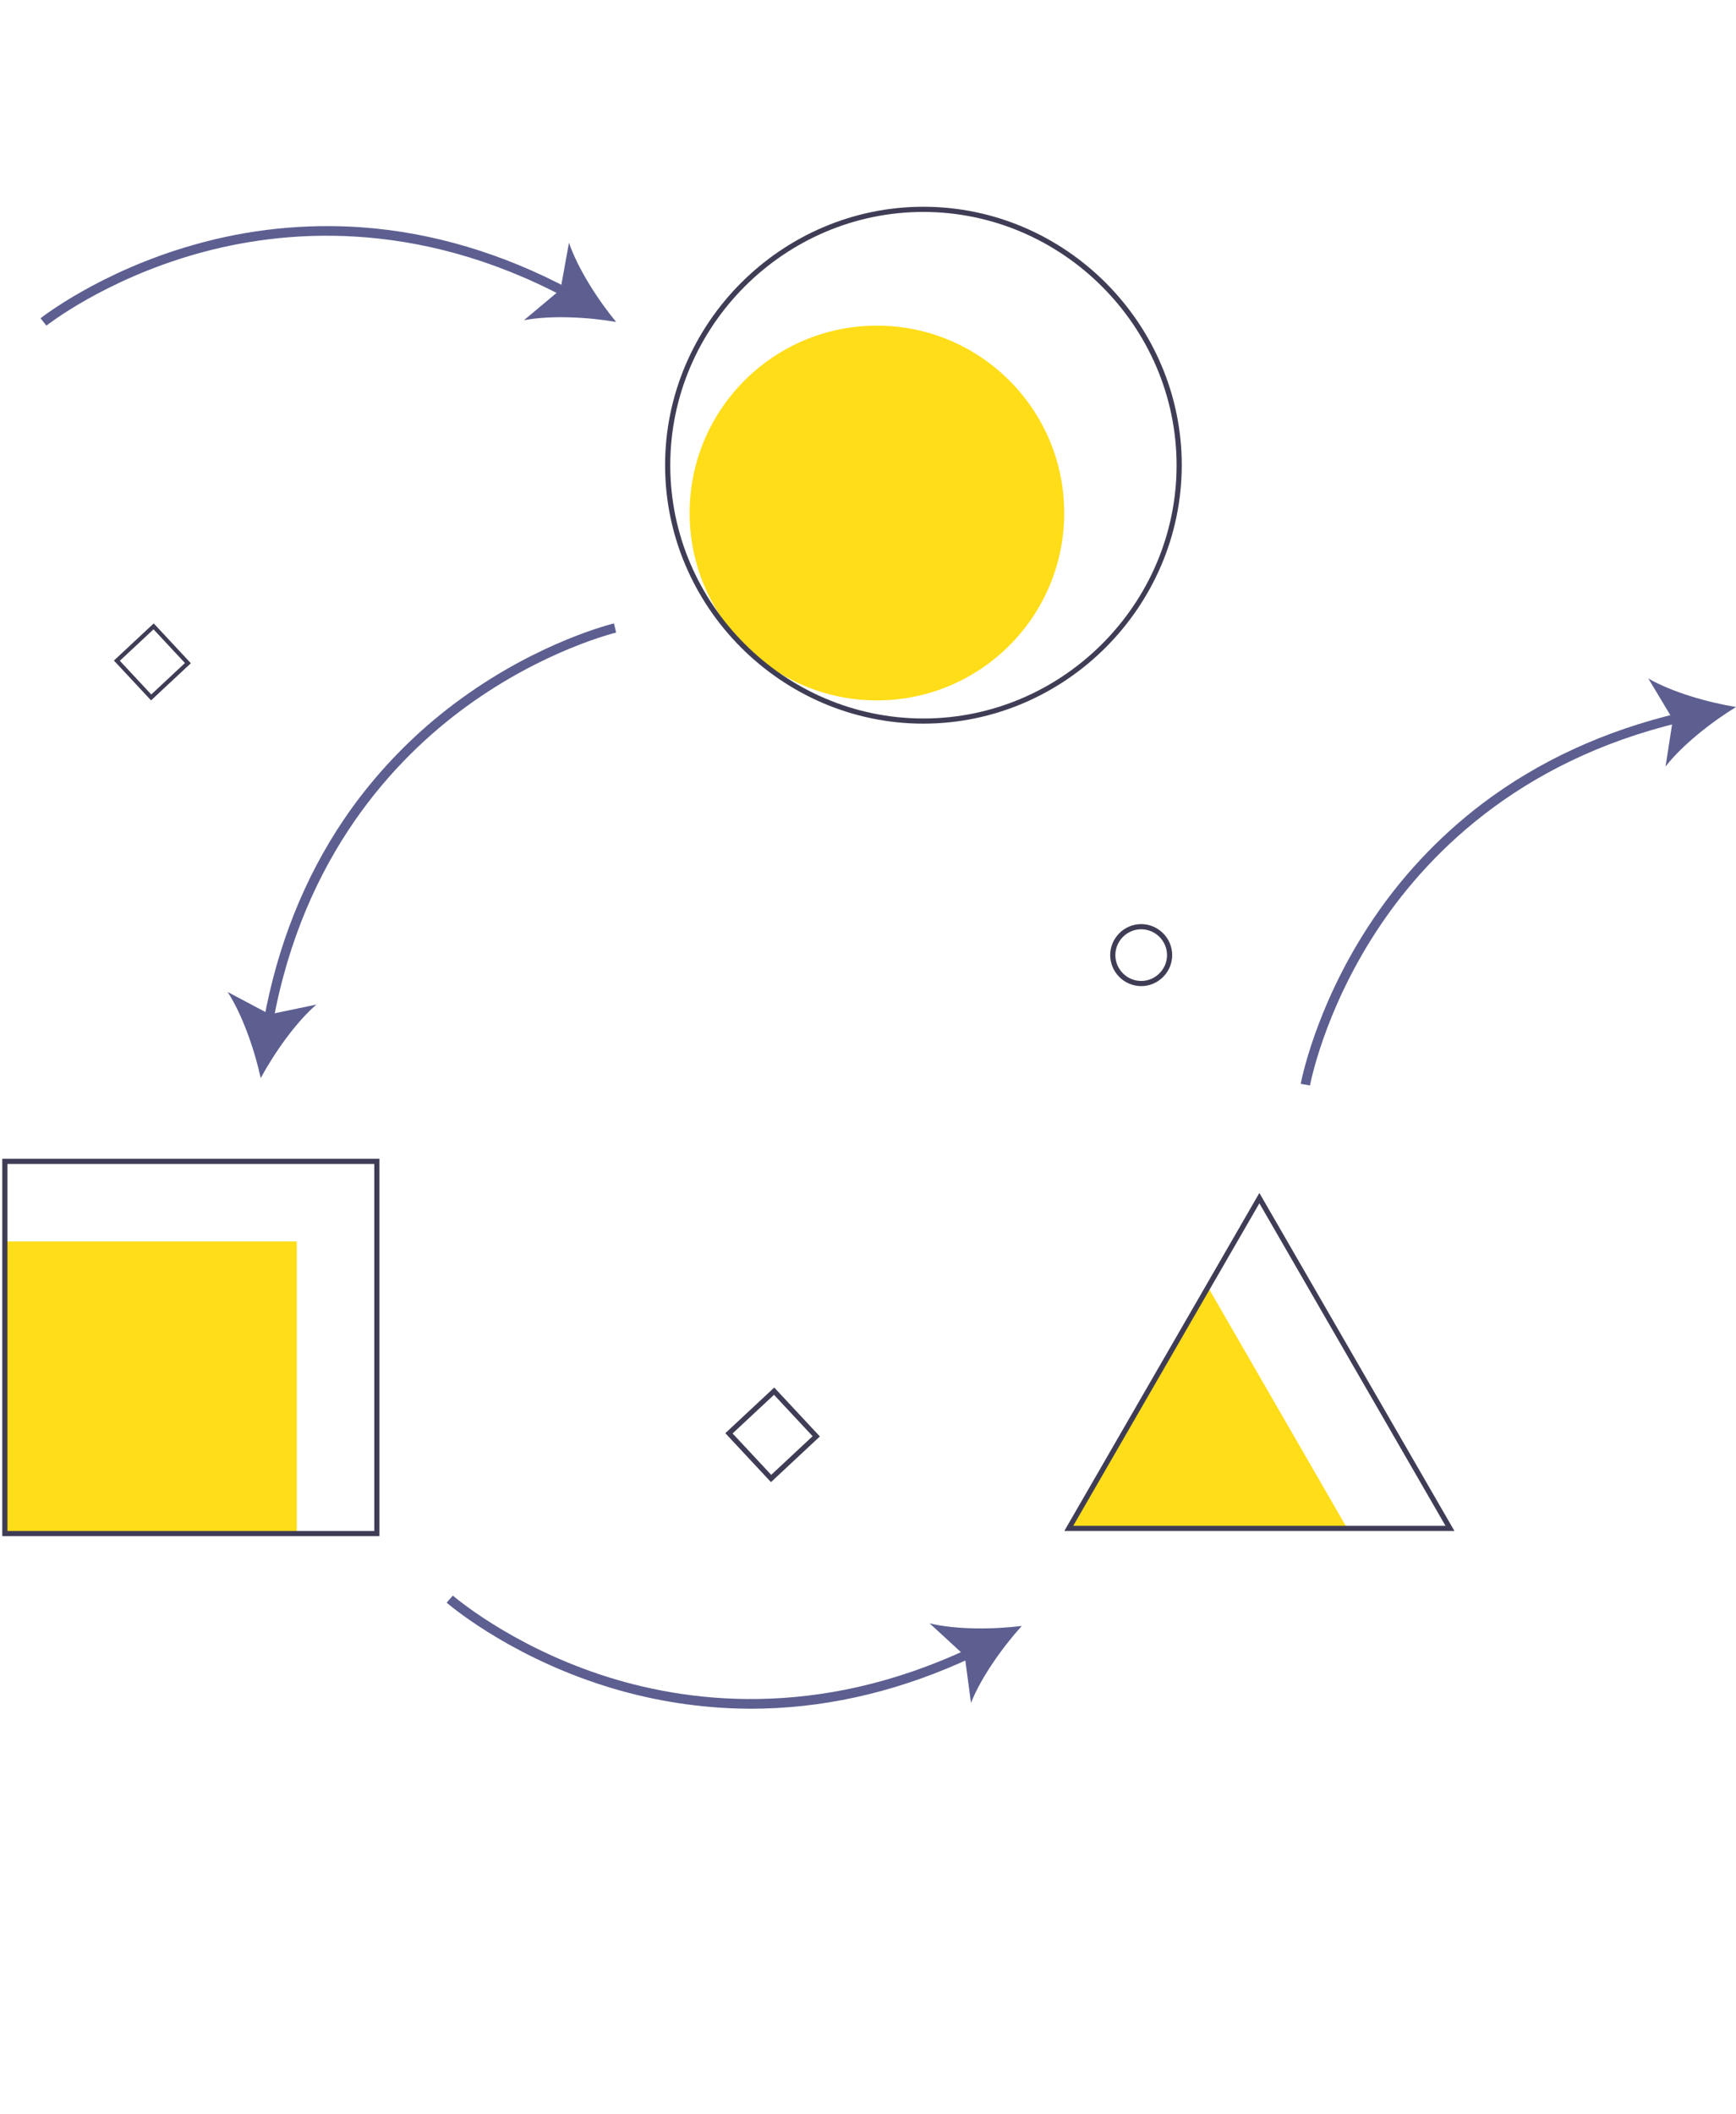
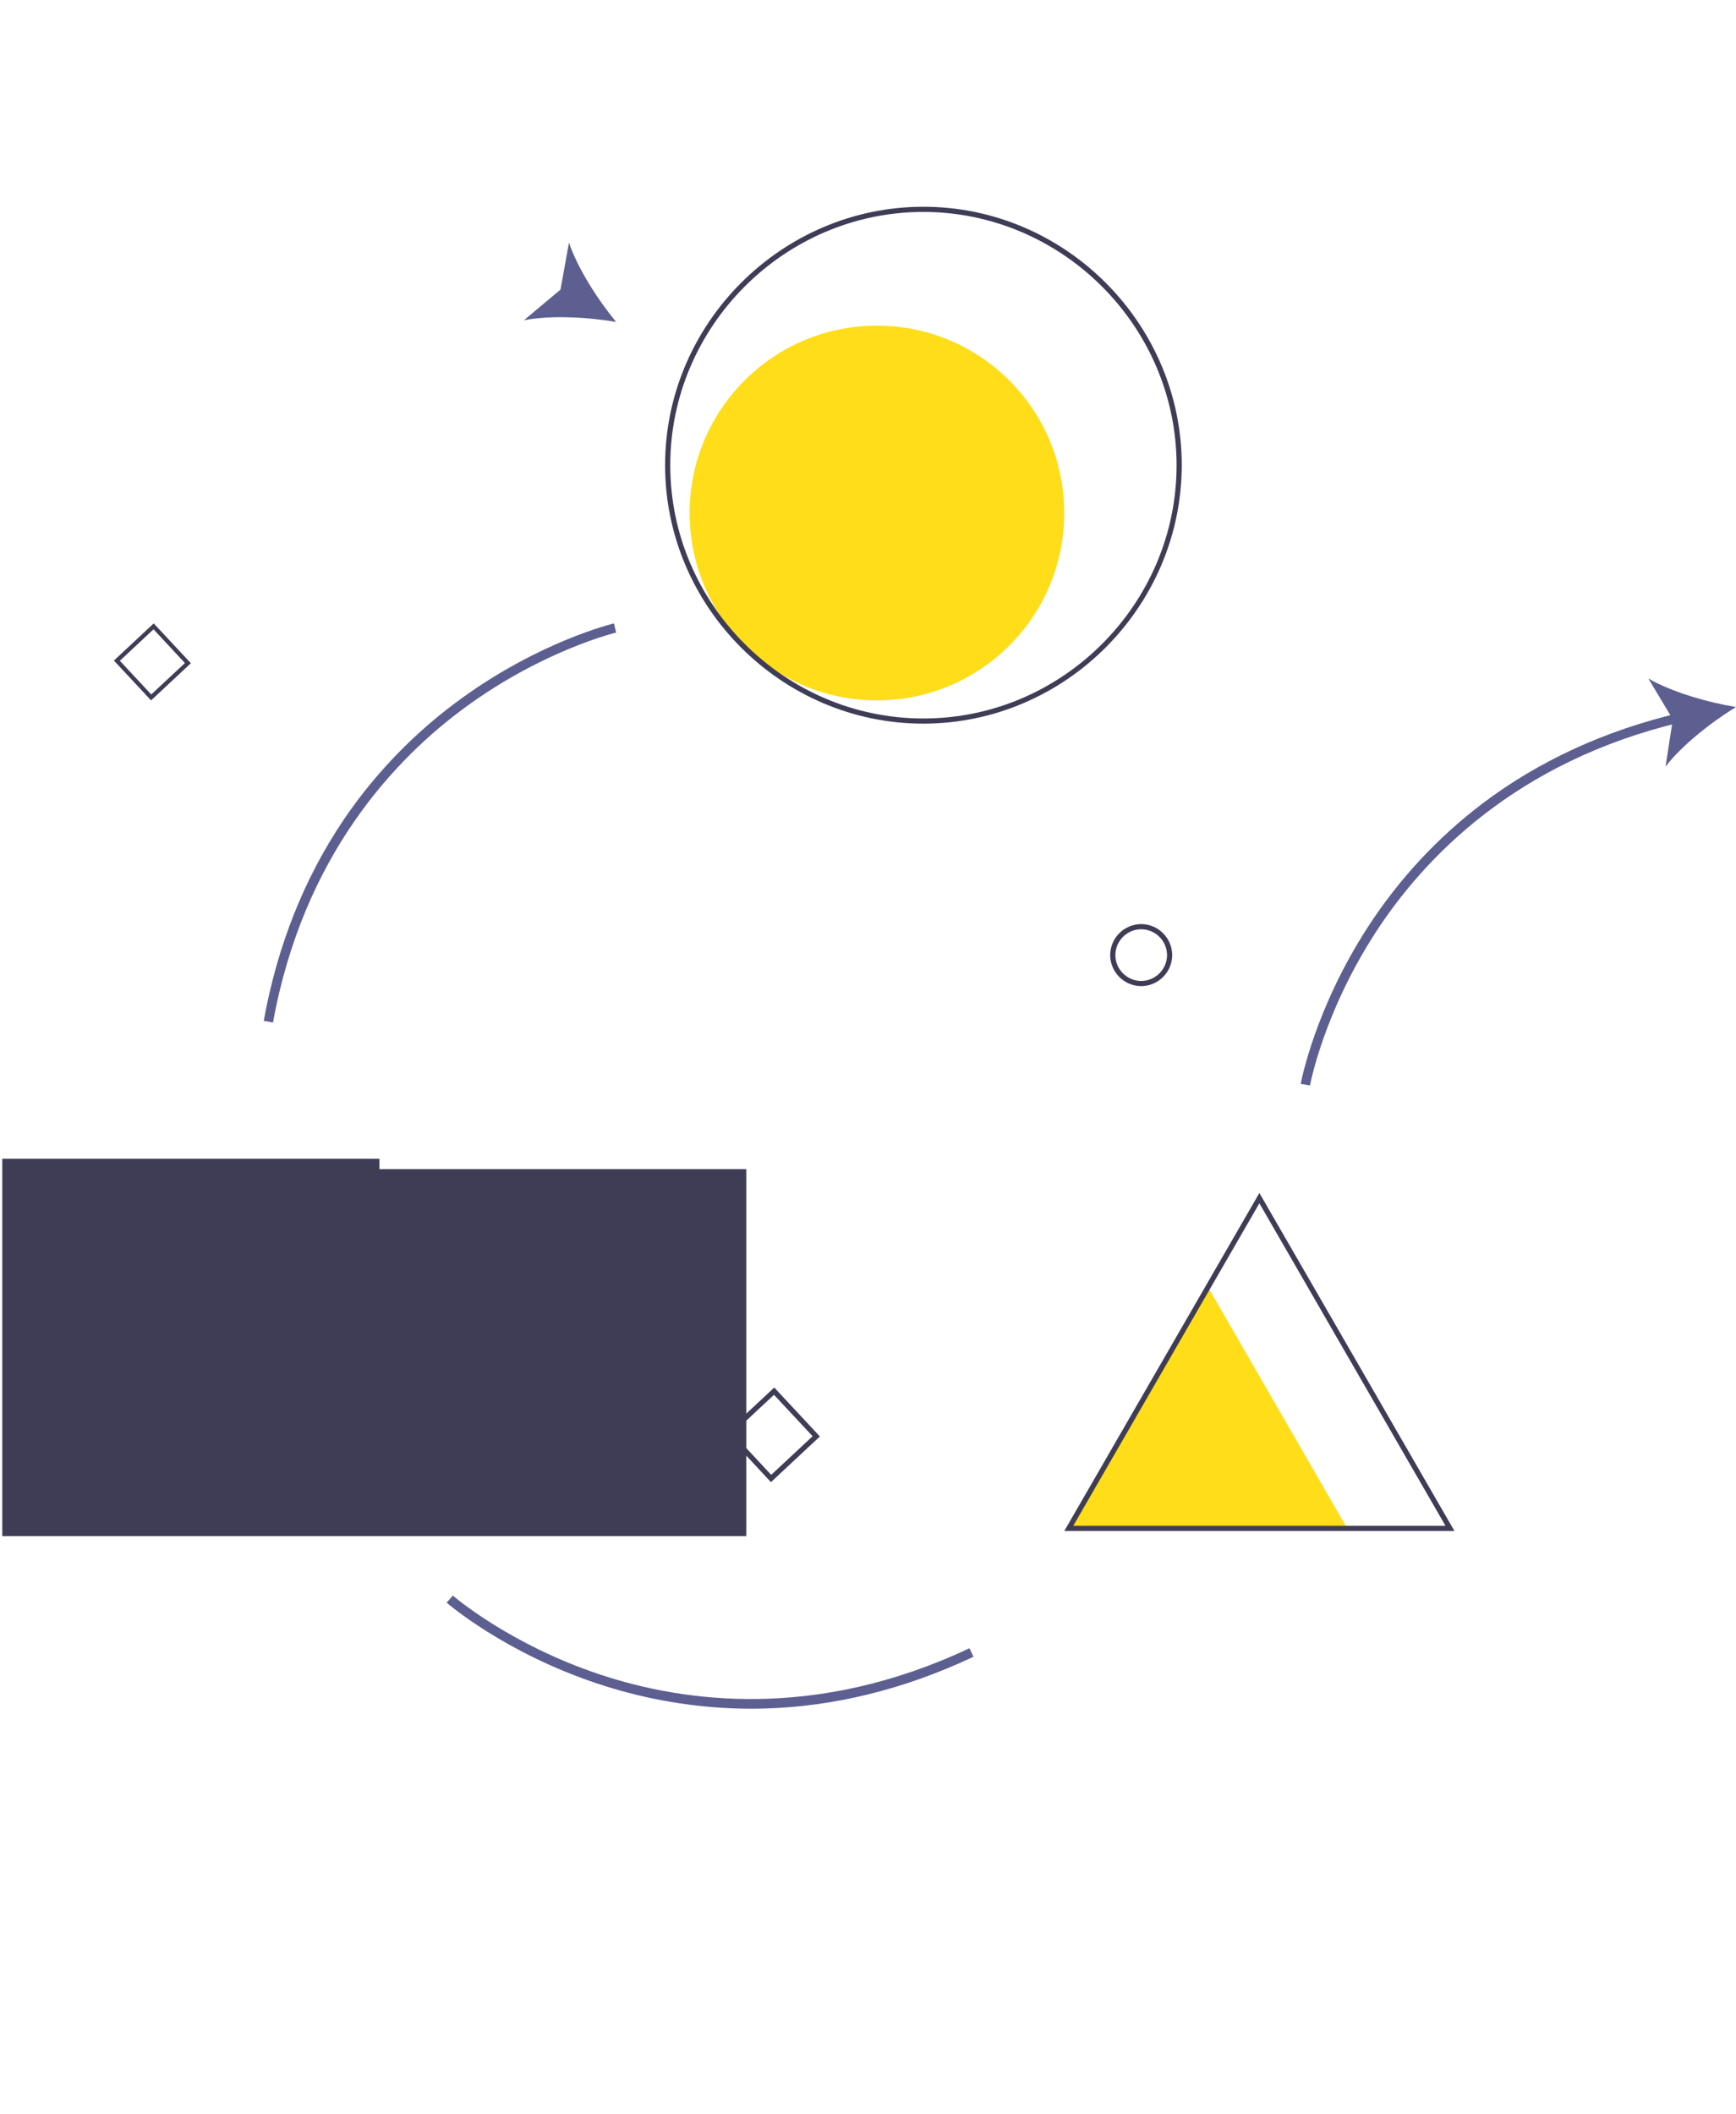
<svg xmlns="http://www.w3.org/2000/svg" width="100%" height="100%" viewBox="0 0 672 818" xml:space="preserve" style="fill-rule:evenodd;clip-rule:evenodd;stroke-linejoin:round;stroke-miterlimit:2;">
  <g>
    <path d="M467.611,498.032l26.945,46.669l26.944,46.669l-53.889,0l-53.888,0l26.944,-46.669l26.944,-46.669Z" style="fill:#ffdd18;fill-rule:nonzero;" />
    <rect x="1.883" y="480.37" width="113" height="113" style="fill:#ffdd18;" />
    <circle cx="339.455" cy="198.5" r="72.5" style="fill:#ffdd18;" />
    <path d="M429.75,369.556c0,-6.583 5.417,-12 12,-12c6.583,0 12,5.417 12,12c0,6.583 -5.417,12 -12,12c-6.58,-0.008 -11.992,-5.42 -12,-12Zm2,0c0,5.486 4.514,10 10,10c5.486,0 10,-4.514 10,-10c0,-5.486 -4.514,-10 -10,-10c-5.483,0.006 -9.993,4.516 -10,10Z" style="fill:#3f3d56;fill-rule:nonzero;" />
    <path d="M298.436,573.472l-17.664,-18.938l18.938,-17.664l17.663,18.938l-18.937,17.664Zm-14.849,-18.84l14.947,16.024l16.024,-14.946l-14.946,-16.025l-16.025,14.947Z" style="fill:#3f3d56;fill-rule:nonzero;" />
    <path d="M58.47,271l-14.377,-15.413l15.413,-14.376l14.377,15.413l-15.413,14.376Zm-12.085,-15.333l12.164,13.041l13.042,-12.164l-12.164,-13.042l-13.042,12.165Z" style="fill:#3f3d56;fill-rule:nonzero;" />
    <path d="M357.455,280c-54.858,0 -100,-45.142 -100,-100c0,-54.858 45.142,-100 100,-100c54.858,0 100,45.142 100,100c-0.062,54.835 -45.165,99.938 -100,100Zm0,-198c-53.761,0 -98,44.239 -98,98c0,53.761 44.239,98 98,98c53.761,0 98,-44.239 98,-98c-0.061,-53.738 -44.262,-97.939 -98,-98Z" style="fill:#3f3d56;fill-rule:nonzero;" />
-     <path d="M146.883,594.37l-146,0l0,-146l146,0l0,146Zm-144,-2l142,0l0,-142l-142,0l0,142Z" style="fill:#3f3d56;fill-rule:nonzero;" />
+     <path d="M146.883,594.37l-146,0l0,-146l146,0l0,146Zl142,0l0,-142l-142,0l0,142Z" style="fill:#3f3d56;fill-rule:nonzero;" />
    <path d="M563.01,592.37l-151.019,0l75.509,-130.786l75.51,130.786Zm-147.555,-2l144.09,0l-72.045,-124.786l-72.045,124.786Z" style="fill:#3f3d56;fill-rule:nonzero;" />
    <g>
-       <path d="M17.963,126l-2.276,-2.853c0.226,-0.179 23.036,-18.169 59.47,-28.458c21.105,-6.014 43.101,-8.29 64.991,-6.724c27.148,1.975 54.142,9.987 80.231,23.815l-1.709,3.225c-58.041,-30.765 -109.54,-26.119 -142.521,-16.804c-35.733,10.091 -57.966,27.623 -58.186,27.799Z" style="fill:#5d5f91;fill-rule:nonzero;" />
      <path d="M238.5,124.574c-10.891,-1.882 -25.304,-2.669 -35.686,-0.666l14.146,-11.851l3.29,-18.155c3.4,10.012 11.22,22.144 18.25,30.672Z" style="fill:#5d5f91;fill-rule:nonzero;" />
    </g>
    <g>
      <path d="M507.092,420l-3.592,-0.645c0.052,-0.284 5.348,-28.848 25.966,-60.6c11.908,-18.434 26.949,-34.644 44.443,-47.894c21.718,-16.409 47.299,-28.176 76.033,-34.973l0.841,3.552c-63.927,15.12 -99.593,52.558 -118.257,81.302c-20.22,31.142 -25.385,58.98 -25.434,59.258Z" style="fill:#5d5f91;fill-rule:nonzero;" />
      <path d="M672.003,273.565c-9.431,5.764 -20.789,14.672 -27.276,23.022l2.827,-18.237l-9.492,-15.822c9.156,5.289 23.034,9.258 33.941,11.037Z" style="fill:#5d5f91;fill-rule:nonzero;" />
    </g>
    <g>
      <path d="M140.95,306.359c10.803,-13.684 23.444,-25.811 37.564,-36.037c30.626,-22.256 58.872,-29.045 59.153,-29.111l0.833,3.552c-0.276,0.065 -27.921,6.732 -57.966,28.602c-27.677,20.145 -63.128,57.71 -74.856,122.271l-3.591,-0.653c5.279,-29.052 15.686,-55.215 30.932,-77.765c2.512,-3.716 5.156,-7.336 7.931,-10.859Z" style="fill:#5d5f91;fill-rule:nonzero;" />
-       <path d="M100.925,417.135c-2.353,-10.799 -7.045,-24.449 -12.807,-33.315l16.302,8.649l18.059,-3.781c-7.998,6.916 -16.297,18.726 -21.554,28.447Z" style="fill:#5d5f91;fill-rule:nonzero;" />
    </g>
    <g>
      <path d="M282.126,660.938c-17.414,-0.836 -34.629,-4.073 -51.158,-9.618c-35.912,-11.984 -57.855,-31.021 -58.073,-31.211l2.407,-2.743c0.213,0.186 21.708,18.807 56.968,30.541c32.48,10.811 83.654,17.822 143.004,-10.163l1.556,3.302c-26.708,12.591 -54.046,19.331 -81.257,20.033c-4.484,0.117 -8.967,0.069 -13.447,-0.141Z" style="fill:#5d5f91;fill-rule:nonzero;" />
-       <path d="M395.531,629.114c-7.419,8.193 -15.799,19.945 -19.664,29.787l-2.438,-18.292l-13.574,-12.498c10.277,2.488 24.71,2.376 35.676,1.003Z" style="fill:#5d5f91;fill-rule:nonzero;" />
    </g>
  </g>
</svg>